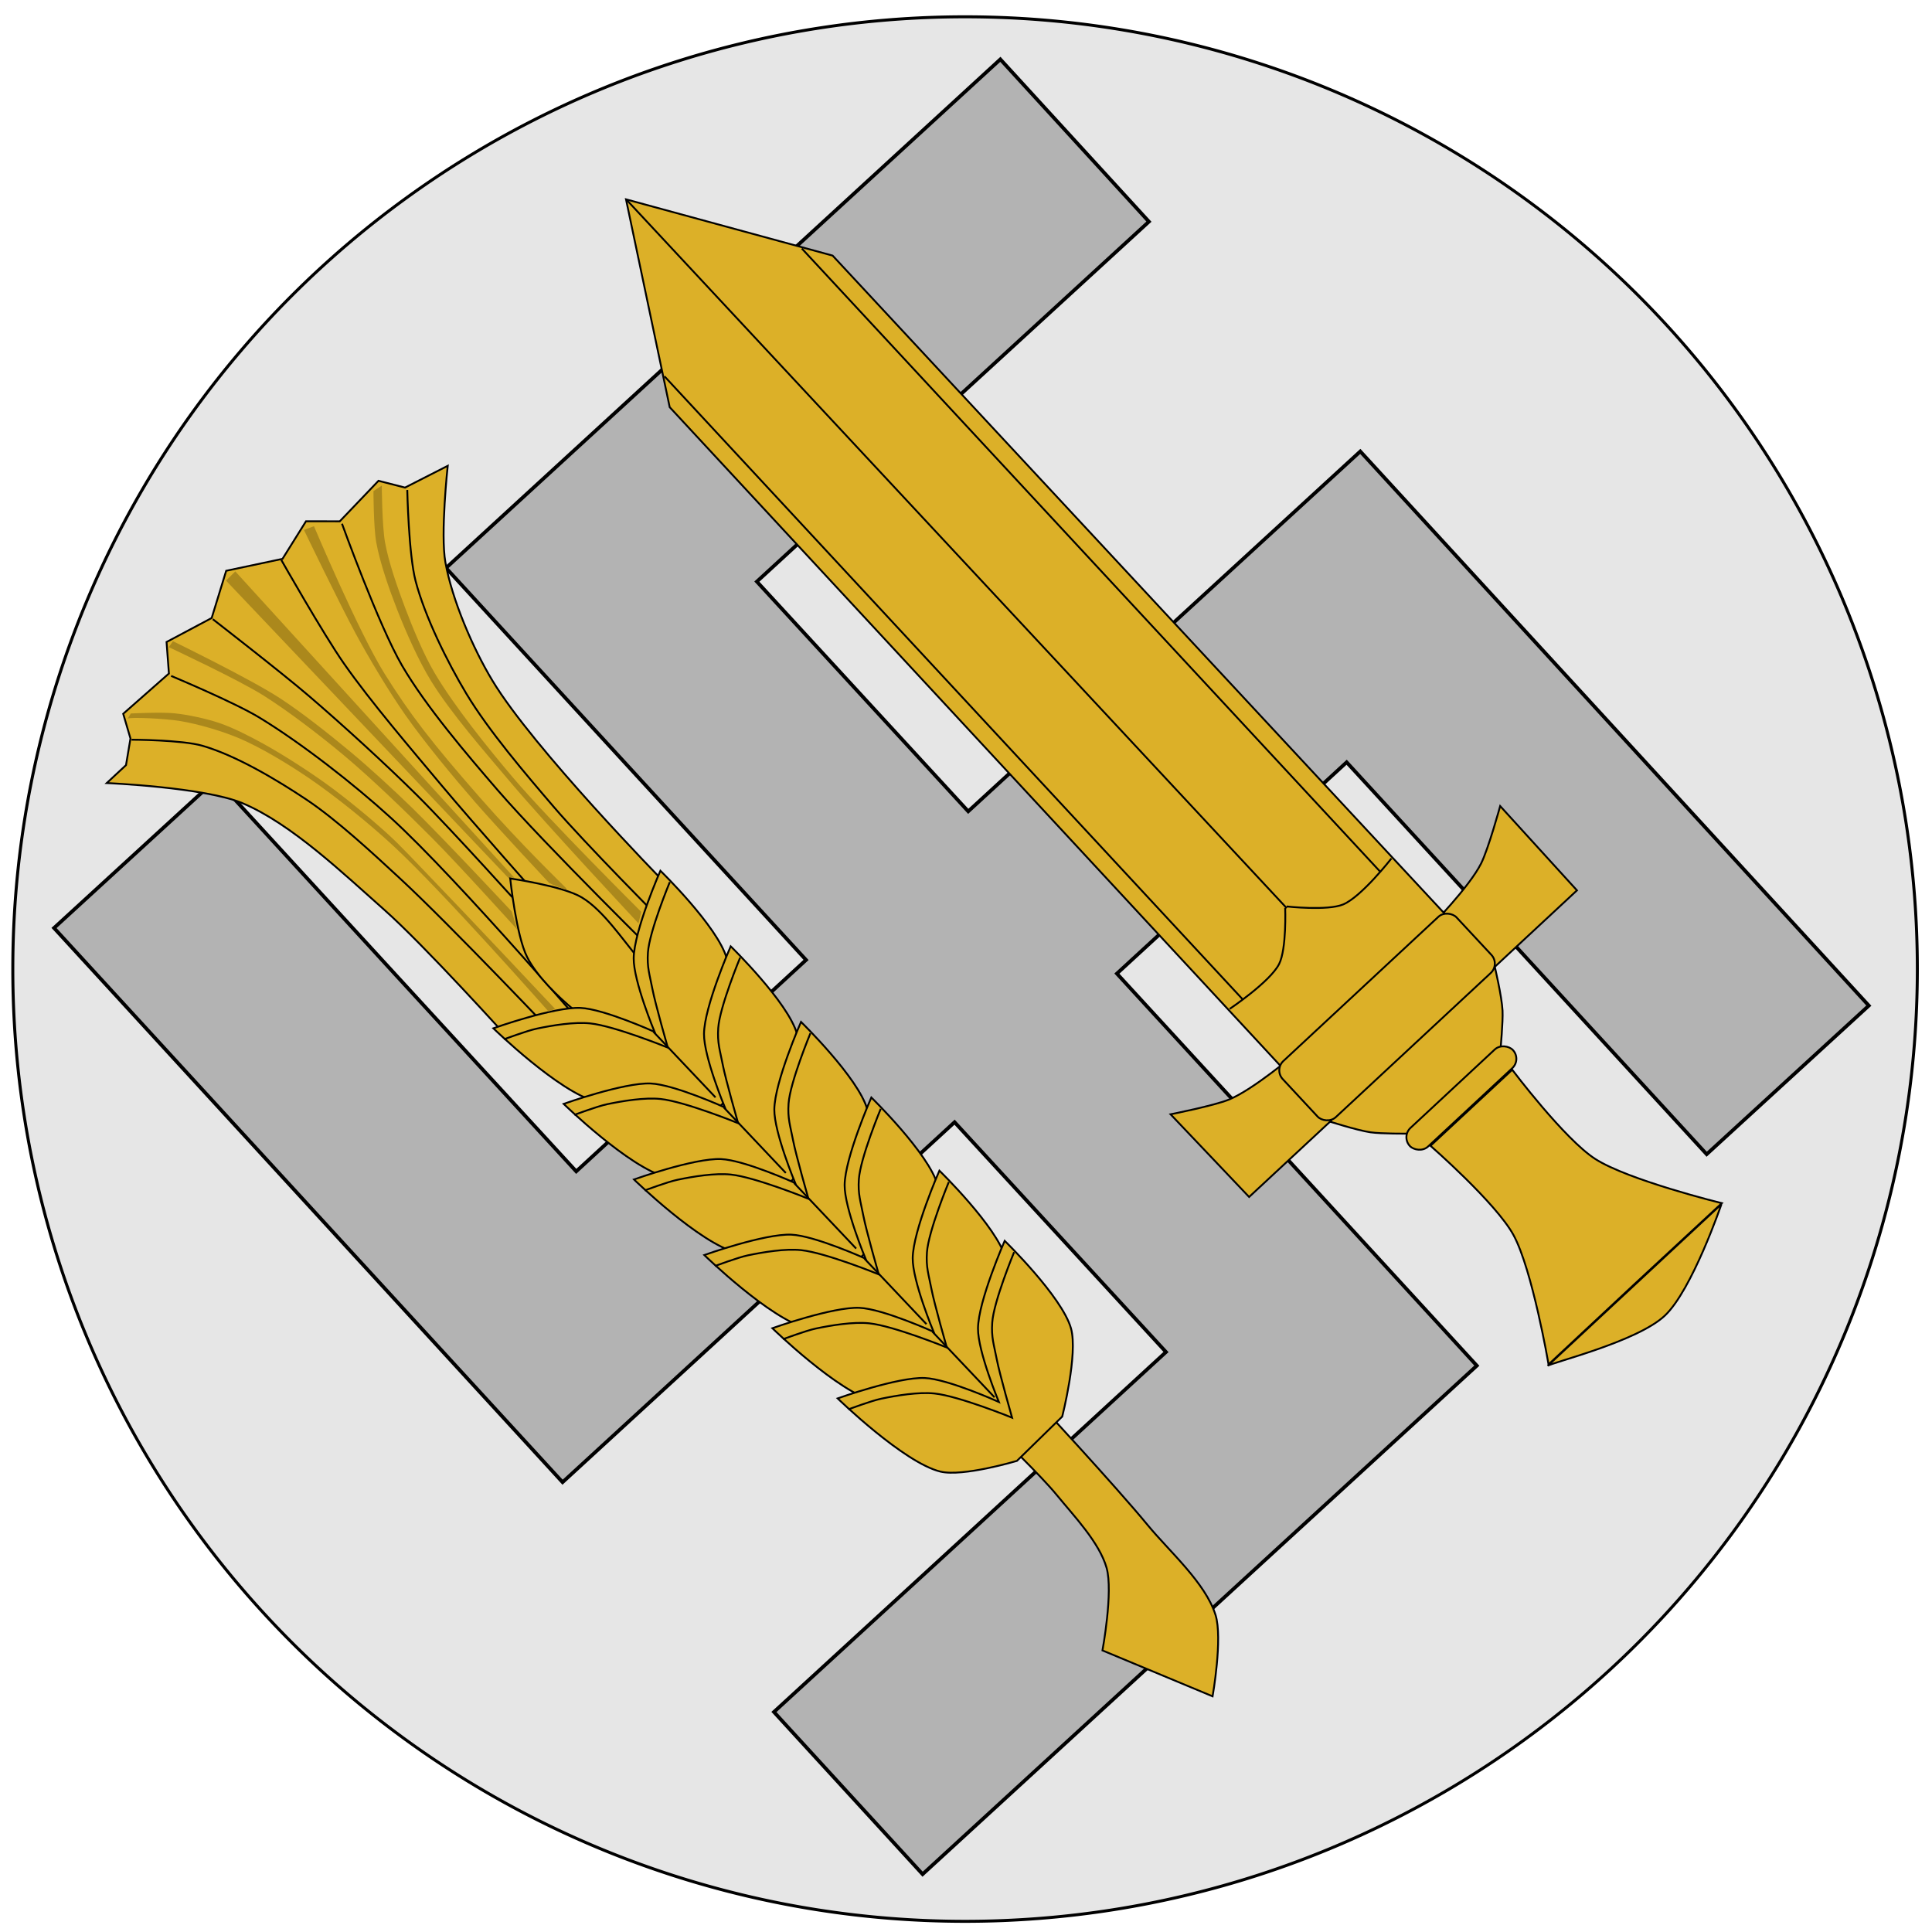
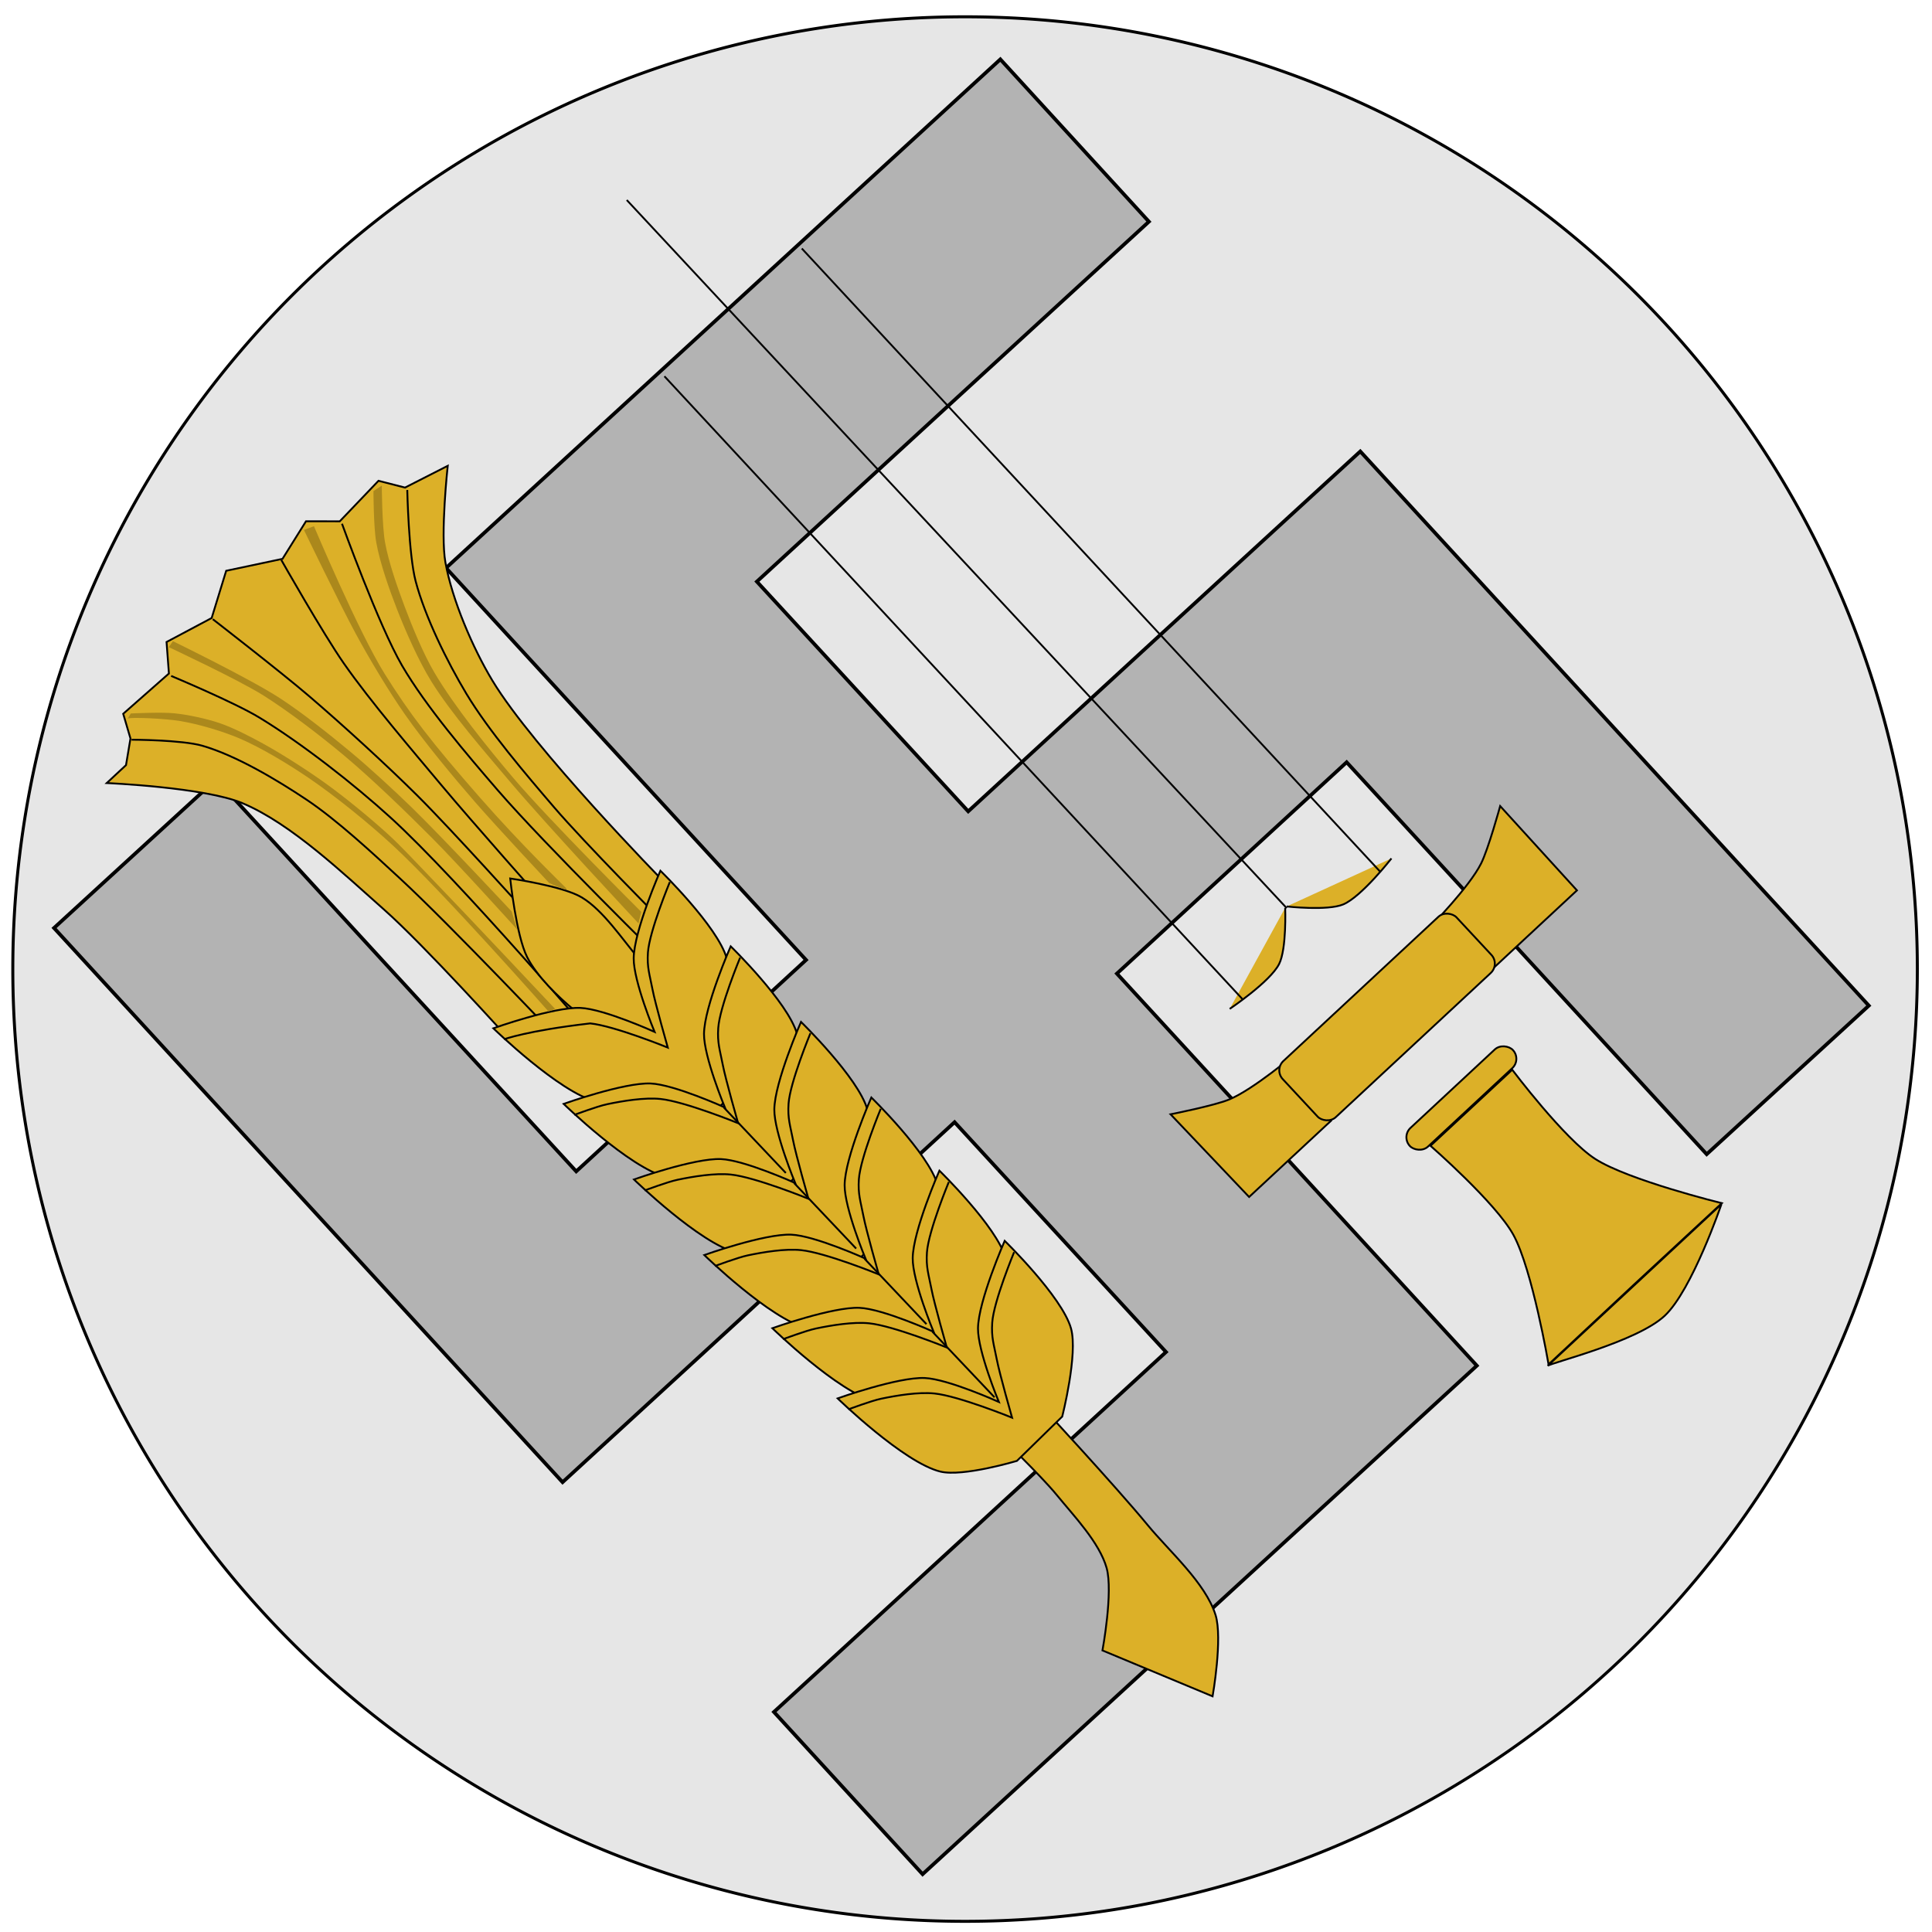
<svg xmlns="http://www.w3.org/2000/svg" xmlns:ns1="http://sodipodi.sourceforge.net/DTD/sodipodi-0.dtd" xmlns:ns2="http://www.inkscape.org/namespaces/inkscape" width="645" height="645" id="svg2533" ns1:version="0.32" ns2:version="0.46" ns1:docname="Reichsnährstand Symbol.svg" ns2:output_extension="org.inkscape.output.svg.inkscape" version="1.0">
  <defs id="defs2535">
    <ns2:perspective ns1:type="inkscape:persp3d" ns2:vp_x="0 : 526.18109 : 1" ns2:vp_y="0 : 1000 : 0" ns2:vp_z="744.09448 : 526.18109 : 1" ns2:persp3d-origin="372.04724 : 350.78739 : 1" id="perspective2541" />
  </defs>
  <ns1:namedview id="base" pagecolor="#ffffff" bordercolor="#666666" borderopacity="1.0" ns2:pageopacity="0.0" ns2:pageshadow="2" ns2:zoom="0.59418895" ns2:cx="322.5" ns2:cy="322.5" ns2:document-units="px" ns2:current-layer="layer1" showgrid="false" ns2:window-width="1024" ns2:window-height="749" ns2:window-x="-4" ns2:window-y="-4" showguides="true" ns2:guide-bbox="true" />
  <g ns2:label="Ebene 1" ns2:groupmode="layer" id="layer1" transform="translate(-65.323,-89.35)">
    <g id="g3416" transform="translate(3.325,4.987)">
      <path transform="matrix(0.562,0,0,0.562,1265.27,406.871)" d="M -1002.071,1.804 A 565.685,565.685 0 1 1 -2133.442,1.804 A 565.685,565.685 0 1 1 -1002.071,1.804 z" ns1:ry="565.68542" ns1:rx="565.68542" ns1:cy="1.8035371" ns1:cx="-1567.7567" id="path2636" style="opacity:1;fill:#e6e6e6;fill-opacity:1;stroke:#000000;stroke-width:1.779;stroke-linecap:butt;stroke-linejoin:miter;stroke-miterlimit:4;stroke-dasharray:none;stroke-dashoffset:0;stroke-opacity:1" ns1:type="arc" />
      <g transform="matrix(2.416,0,0,2.416,-1177.692,15.666)" id="g3842">
        <path style="fill:#b3b3b3;stroke:#000000;stroke-width:0.5;stroke-miterlimit:4;stroke-dasharray:none;stroke-opacity:1" d="M 590.854,233.251 C 608.911,216.669 626.976,200.095 645.022,183.5 C 654.77,194.079 664.491,204.682 674.239,215.261 C 656.195,231.857 638.128,248.428 620.061,265 C 626.909,272.473 633.757,279.946 640.605,287.419 C 666.134,263.995 691.662,240.571 717.191,217.147 C 700.619,199.08 684.048,181.012 667.452,162.968 C 678.027,153.224 688.626,143.506 699.2,133.762 C 715.795,151.808 732.369,169.872 748.951,187.929 C 756.42,181.085 763.889,174.24 771.358,167.396 C 747.934,141.868 724.51,116.339 701.086,90.811 C 683.019,107.382 664.952,123.953 646.908,140.549 C 637.163,129.975 627.445,119.375 617.701,108.801 C 635.745,92.204 653.813,75.634 671.88,59.062 C 665.036,51.585 658.192,44.109 651.348,36.632 C 625.815,60.059 600.282,83.487 574.75,106.915 C 591.332,124.972 607.907,143.036 624.501,161.082 C 613.922,170.83 603.319,180.552 592.74,190.3 C 576.144,172.256 559.573,154.188 543.001,136.121 C 535.528,142.969 528.055,149.818 520.582,156.666 C 544.006,182.194 567.43,207.723 590.854,233.251 z" id="path10" />
        <g id="g3541" transform="matrix(0.373,-0.347,0.347,0.373,439.355,47.294)">
-           <path ns1:nodetypes="csccscc" id="path3517" d="M 187.777,539.365 C 187.777,539.365 191.865,546.668 194.183,549.558 C 196.026,551.856 201.35,556.725 201.35,556.725 L 235.439,557.04 C 235.439,557.04 240.927,552.151 242.884,549.835 C 245.401,546.856 249.643,539.365 249.643,539.365 L 187.777,539.365 z" style="fill:#dcb028;fill-opacity:1;fill-rule:evenodd;stroke:#000000;stroke-width:0.5;stroke-linecap:butt;stroke-linejoin:miter;stroke-miterlimit:4;stroke-dasharray:none;stroke-opacity:1" />
          <path id="path3506" d="M 203.625,563.344 C 203.625,563.344 206.064,586.77 203.625,596.375 C 201,606.713 186.688,628.562 186.688,628.562 L 218.719,628.5 L 218.812,628.5 L 250.875,628.562 C 250.875,628.562 236.531,606.713 233.906,596.375 C 231.467,586.77 233.906,563.344 233.906,563.344 L 218.875,563.344 L 218.688,563.344 L 203.625,563.344 z" style="fill:#dcb028;fill-opacity:1;fill-rule:evenodd;stroke:#000000;stroke-width:0.5;stroke-linecap:butt;stroke-linejoin:miter;stroke-miterlimit:4;stroke-dasharray:none;stroke-opacity:1" />
          <path ns1:nodetypes="cscc" id="path3511" d="M 186.229,628.691 C 187.491,628.691 208.376,640.403 218.74,640.37 C 228.925,640.338 250.62,628.691 250.62,628.691 L 186.229,628.691 z" style="fill:#dcb028;fill-opacity:1;fill-rule:evenodd;stroke:#000000;stroke-width:0.5;stroke-linecap:butt;stroke-linejoin:miter;stroke-miterlimit:4;stroke-dasharray:none;stroke-opacity:1" />
          <rect ry="3.472" y="556.094" x="199.486" height="6.944" width="38.193" id="rect3515" style="opacity:1;fill:#dcb028;fill-opacity:1;stroke:#000000;stroke-width:0.5;stroke-miterlimit:4;stroke-dasharray:none;stroke-opacity:1" />
          <path ns1:nodetypes="cccscc" id="path3521" d="M 188.54,539.996 L 158.148,539.996 L 157.821,509.063 C 157.821,509.063 168.063,515.415 172.2,516.954 C 178.93,519.457 193.769,520.11 193.769,520.11 L 188.54,539.996 z" style="fill:#dcb028;fill-opacity:1;fill-rule:evenodd;stroke:#000000;stroke-width:0.5;stroke-linecap:butt;stroke-linejoin:miter;stroke-miterlimit:4;stroke-dasharray:none;stroke-opacity:1" />
          <path style="fill:#dcb028;fill-opacity:1;fill-rule:evenodd;stroke:#000000;stroke-width:0.5;stroke-linecap:butt;stroke-linejoin:miter;stroke-miterlimit:4;stroke-dasharray:none;stroke-opacity:1" d="M 249.411,539.68 L 279.898,539.68 L 280.226,508.747 C 280.226,508.747 269.952,515.099 265.802,516.638 C 259.052,519.141 244.166,519.795 244.166,519.795 L 249.411,539.68 z" id="path3523" ns1:nodetypes="cccscc" />
-           <path ns1:nodetypes="cccccc" id="rect3525" d="M 218.719,226.75 L 188.994,276.1 L 188.594,520.027 L 249.312,520.027 L 249.353,276.1 L 218.719,226.75 z" style="opacity:1;fill:#dcb028;fill-opacity:1;stroke:#000000;stroke-width:0.5;stroke-miterlimit:4;stroke-dasharray:none;stroke-opacity:1" />
          <rect ry="3.472" y="519.324" x="186.599" height="20.832" width="64.391" id="rect3519" style="opacity:1;fill:#dcb028;fill-opacity:1;stroke:#000000;stroke-width:0.5;stroke-miterlimit:4;stroke-dasharray:none;stroke-opacity:1" />
          <path ns1:nodetypes="csc" id="path3531" d="M 218.729,489.238 C 218.729,489.238 211.447,497.701 207.123,499.282 C 202.029,501.144 189.044,499.059 189.044,499.059" style="fill:#dcb028;fill-opacity:1;fill-rule:evenodd;stroke:#000000;stroke-width:0.5;stroke-linecap:butt;stroke-linejoin:miter;stroke-miterlimit:4;stroke-dasharray:none;stroke-opacity:1" />
          <path style="fill:#dcb028;fill-opacity:1;fill-rule:evenodd;stroke:#000000;stroke-width:0.5;stroke-linecap:butt;stroke-linejoin:miter;stroke-miterlimit:4;stroke-dasharray:none;stroke-opacity:1" d="M 219.276,489.238 C 219.276,489.238 226.558,497.701 230.882,499.282 C 235.976,501.144 248.961,499.059 248.961,499.059" id="path3533" ns1:nodetypes="csc" />
          <path id="path3535" d="M 218.977,489.572 L 218.74,227.037" style="fill:#dcb028;fill-opacity:1;fill-rule:evenodd;stroke:#000000;stroke-width:0.5;stroke-linecap:butt;stroke-linejoin:miter;stroke-miterlimit:4;stroke-dasharray:none;stroke-opacity:1" />
          <path ns1:nodetypes="cc" id="path3537" d="M 193.38,499.436 L 193.655,268.997" style="fill:none;fill-rule:evenodd;stroke:#000000;stroke-width:0.5;stroke-linecap:butt;stroke-linejoin:miter;stroke-miterlimit:4;stroke-dasharray:none;stroke-opacity:1" />
          <path style="fill:none;fill-rule:evenodd;stroke:#000000;stroke-width:0.5;stroke-linecap:butt;stroke-linejoin:miter;stroke-miterlimit:4;stroke-dasharray:none;stroke-opacity:1" d="M 244.273,499.436 L 244.547,268.997" id="path3539" ns1:nodetypes="cc" />
        </g>
        <g id="g3432" transform="matrix(0.373,-0.347,0.347,0.373,255.8,233.819)">
          <path ns1:nodetypes="cssccccccccccccccssccc" id="path3400" d="M 613.333,346.395 C 613.333,346.395 612.044,295.961 616.458,274.973 C 618.587,264.849 623.356,251.531 628.957,242.834 C 633.212,236.225 647.259,224.085 647.259,224.085 L 634.76,220.514 L 630.742,214.265 L 615.565,215.158 L 608.87,208.908 L 597.263,212.033 L 583.872,203.998 L 572.266,210.694 L 558.874,207.123 L 553.518,213.819 L 537.001,213.372 L 533.877,219.622 L 528.074,224.085 L 520.932,224.085 C 520.932,224.085 539.537,242.95 544.144,253.1 C 550.104,266.233 551.217,286.065 552.625,300.417 C 554.063,315.08 553.518,349.52 553.518,349.52 L 583.426,379.874 L 613.333,346.395 z" style="fill:#dcb028;fill-opacity:1;fill-rule:evenodd;stroke:#000000;stroke-width:0.5;stroke-linecap:butt;stroke-linejoin:miter;stroke-miterlimit:4;stroke-dasharray:none;stroke-opacity:1" />
          <g style="stroke:#000000;stroke-width:0.5;stroke-miterlimit:4;stroke-dasharray:none;stroke-opacity:1" id="g3412">
            <path style="fill:none;fill-rule:evenodd;stroke:#000000;stroke-width:0.5;stroke-linecap:butt;stroke-linejoin:miter;stroke-miterlimit:4;stroke-dasharray:none;stroke-opacity:1" d="M 596.817,212.033 C 596.817,212.033 591.491,234.419 590.121,244.173 C 588.348,256.805 587.671,273.841 586.997,286.579 C 586.338,299.023 585.657,328.093 585.657,328.093 L 580.301,328.093 C 580.301,328.093 580.821,297.148 580.301,283.901 C 579.832,271.955 578.525,256.052 577.176,244.173 C 576.046,234.218 572.266,211.14 572.266,211.14" id="path3402" ns1:nodetypes="cssccssc" />
            <path style="fill:none;fill-rule:evenodd;stroke:#000000;stroke-width:0.5;stroke-linecap:butt;stroke-linejoin:miter;stroke-miterlimit:4;stroke-dasharray:none;stroke-opacity:1" d="M 615.565,216.05 C 615.565,216.05 604.037,243.1 601.281,255.332 C 598.472,267.799 597.737,284.969 597.263,297.739 C 596.535,317.415 598.603,363.358 598.603,363.358" id="path3404" ns1:nodetypes="cssc" />
            <path style="fill:none;fill-rule:evenodd;stroke:#000000;stroke-width:0.5;stroke-linecap:butt;stroke-linejoin:miter;stroke-miterlimit:4;stroke-dasharray:none;stroke-opacity:1" d="M 634.76,221.407 C 634.76,221.407 623.1,234.485 619.583,241.048 C 614.842,249.894 610.95,262.923 608.87,272.741 C 606.444,284.187 605.774,299.887 605.298,311.577 C 604.776,324.423 605.745,354.43 605.745,354.43" id="path3406" ns1:nodetypes="csssc" />
            <path style="fill:none;fill-rule:evenodd;stroke:#000000;stroke-width:0.5;stroke-linecap:butt;stroke-linejoin:miter;stroke-miterlimit:4;stroke-dasharray:none;stroke-opacity:1" d="M 553.518,214.711 C 553.518,214.711 561.182,231.628 563.338,239.262 C 566.995,252.208 569.82,270.049 570.927,283.455 C 572.998,308.546 570.48,367.375 570.48,367.375" id="path3408" ns1:nodetypes="cssc" />
            <path style="fill:none;fill-rule:evenodd;stroke:#000000;stroke-width:0.5;stroke-linecap:butt;stroke-linejoin:miter;stroke-miterlimit:4;stroke-dasharray:none;stroke-opacity:1" d="M 533.877,220.068 C 533.877,220.068 543.848,229.392 546.822,234.352 C 551.723,242.526 555.339,254.986 557.535,264.26 C 559.835,273.974 560.806,287.338 561.553,297.293 C 562.946,315.862 563.338,359.34 563.338,359.34" id="path3410" ns1:nodetypes="csssc" />
          </g>
-           <path ns1:nodetypes="cccccc" id="path3419" d="M 582.028,205.916 L 583.192,319.808 L 583.787,317.599 L 584.381,318.23 L 585.57,205.804 L 582.028,205.916 z" style="fill:#ab881c;fill-opacity:1;fill-rule:evenodd;stroke:none;stroke-width:0.5;stroke-linecap:butt;stroke-linejoin:miter;stroke-miterlimit:4;stroke-dasharray:none;stroke-opacity:1" />
          <path ns1:nodetypes="cssccssc" id="path3342" d="M 583.426,317.577 C 583.426,317.577 574.075,330.035 572.266,336.325 C 570.674,341.861 571.056,349.81 571.82,355.52 C 573.189,365.767 579.408,387.213 579.408,387.213 L 586.55,387.213 C 586.55,387.213 593.737,366.304 594.139,357.305 C 594.444,350.482 596.037,341.1 594.139,334.54 C 592.466,328.758 583.426,317.577 583.426,317.577 z" style="fill:#dcb028;fill-opacity:1;fill-rule:evenodd;stroke:#000000;stroke-width:0.5;stroke-linecap:butt;stroke-linejoin:miter;stroke-miterlimit:4;stroke-dasharray:none;stroke-opacity:1" />
          <g style="stroke:#000000;stroke-width:0.5;stroke-miterlimit:4;stroke-dasharray:none;stroke-opacity:1" id="g3334" transform="translate(0,-111.107)">
            <path ns1:nodetypes="csccscscsc" id="path3336" d="M 552.401,455.323 C 552.401,455.323 553.64,480.251 559.274,488.827 C 562.728,494.086 576.456,512.855 576.456,512.855 L 593.638,512.425 C 593.638,512.425 608.381,490.947 611.679,484.532 C 615.765,476.583 614.685,454.893 614.685,454.893 C 614.685,454.893 598.334,461.946 593.208,467.35 C 588.924,471.866 583.758,485.821 583.758,485.821 C 583.758,485.821 577.913,471.86 573.449,467.35 C 568.332,462.182 552.401,455.323 552.401,455.323 z" style="fill:#dcb028;fill-opacity:1;fill-rule:evenodd;stroke:#000000;stroke-width:0.5;stroke-linecap:butt;stroke-linejoin:miter;stroke-miterlimit:4;stroke-dasharray:none;stroke-opacity:1" />
-             <path ns1:nodetypes="cc" style="fill:none;fill-rule:evenodd;stroke:#000000;stroke-width:0.5;stroke-linecap:butt;stroke-linejoin:miter;stroke-miterlimit:4;stroke-dasharray:none;stroke-opacity:1" d="M 583.543,485.606 L 583.758,510.09" id="path3338" />
-             <path style="fill:none;fill-rule:evenodd;stroke:#000000;stroke-width:0.5;stroke-linecap:butt;stroke-linejoin:miter;stroke-miterlimit:4;stroke-dasharray:none;stroke-opacity:1" d="M 614.461,458.881 C 614.461,458.881 601.357,464.855 597.122,468.815 C 594.149,471.594 593.385,473.504 591.225,476.953 C 589.101,480.344 583.48,491.38 583.48,491.38 C 583.48,491.38 576.9,477.22 572.545,472.245 C 569.676,468.968 564.732,465.688 561.003,463.437 C 558.595,461.983 552.498,459.488 552.498,459.488" id="path3340" ns1:nodetypes="csscssc" />
+             <path style="fill:none;fill-rule:evenodd;stroke:#000000;stroke-width:0.5;stroke-linecap:butt;stroke-linejoin:miter;stroke-miterlimit:4;stroke-dasharray:none;stroke-opacity:1" d="M 614.461,458.881 C 614.461,458.881 601.357,464.855 597.122,468.815 C 594.149,471.594 593.385,473.504 591.225,476.953 C 589.101,480.344 583.48,491.38 583.48,491.38 C 583.48,491.38 576.9,477.22 572.545,472.245 C 558.595,461.983 552.498,459.488 552.498,459.488" id="path3340" ns1:nodetypes="csscssc" />
          </g>
          <g style="stroke:#000000;stroke-width:0.5;stroke-miterlimit:4;stroke-dasharray:none;stroke-opacity:1" transform="translate(0,-83.107)" id="g3326">
            <path style="fill:#dcb028;fill-opacity:1;fill-rule:evenodd;stroke:#000000;stroke-width:0.5;stroke-linecap:butt;stroke-linejoin:miter;stroke-miterlimit:4;stroke-dasharray:none;stroke-opacity:1" d="M 552.401,455.323 C 552.401,455.323 553.64,480.251 559.274,488.827 C 562.728,494.086 576.456,512.855 576.456,512.855 L 593.638,512.425 C 593.638,512.425 608.381,490.947 611.679,484.532 C 615.765,476.583 614.685,454.893 614.685,454.893 C 614.685,454.893 598.334,461.946 593.208,467.35 C 588.924,471.866 583.758,485.821 583.758,485.821 C 583.758,485.821 577.913,471.86 573.449,467.35 C 568.332,462.182 552.401,455.323 552.401,455.323 z" id="path3328" ns1:nodetypes="csccscscsc" />
            <path id="path3330" d="M 583.543,485.606 L 583.758,510.09" style="fill:none;fill-rule:evenodd;stroke:#000000;stroke-width:0.5;stroke-linecap:butt;stroke-linejoin:miter;stroke-miterlimit:4;stroke-dasharray:none;stroke-opacity:1" ns1:nodetypes="cc" />
            <path ns1:nodetypes="csscssc" id="path3332" d="M 614.461,458.881 C 614.461,458.881 601.357,464.855 597.122,468.815 C 594.149,471.594 593.385,473.504 591.225,476.953 C 589.101,480.344 583.48,491.38 583.48,491.38 C 583.48,491.38 576.9,477.22 572.545,472.245 C 569.676,468.968 564.732,465.688 561.003,463.437 C 558.595,461.983 552.498,459.488 552.498,459.488" style="fill:none;fill-rule:evenodd;stroke:#000000;stroke-width:0.5;stroke-linecap:butt;stroke-linejoin:miter;stroke-miterlimit:4;stroke-dasharray:none;stroke-opacity:1" />
          </g>
          <g style="stroke:#000000;stroke-width:0.5;stroke-miterlimit:4;stroke-dasharray:none;stroke-opacity:1" id="g3318" transform="translate(0,-55.107)">
            <path ns1:nodetypes="csccscscsc" id="path3320" d="M 552.401,455.323 C 552.401,455.323 553.64,480.251 559.274,488.827 C 562.728,494.086 576.456,512.855 576.456,512.855 L 593.638,512.425 C 593.638,512.425 608.381,490.947 611.679,484.532 C 615.765,476.583 614.685,454.893 614.685,454.893 C 614.685,454.893 598.334,461.946 593.208,467.35 C 588.924,471.866 583.758,485.821 583.758,485.821 C 583.758,485.821 577.913,471.86 573.449,467.35 C 568.332,462.182 552.401,455.323 552.401,455.323 z" style="fill:#dcb028;fill-opacity:1;fill-rule:evenodd;stroke:#000000;stroke-width:0.5;stroke-linecap:butt;stroke-linejoin:miter;stroke-miterlimit:4;stroke-dasharray:none;stroke-opacity:1" />
            <path ns1:nodetypes="cc" style="fill:none;fill-rule:evenodd;stroke:#000000;stroke-width:0.5;stroke-linecap:butt;stroke-linejoin:miter;stroke-miterlimit:4;stroke-dasharray:none;stroke-opacity:1" d="M 583.543,485.606 L 583.758,510.09" id="path3322" />
            <path style="fill:none;fill-rule:evenodd;stroke:#000000;stroke-width:0.5;stroke-linecap:butt;stroke-linejoin:miter;stroke-miterlimit:4;stroke-dasharray:none;stroke-opacity:1" d="M 614.461,458.881 C 614.461,458.881 601.357,464.855 597.122,468.815 C 594.149,471.594 593.385,473.504 591.225,476.953 C 589.101,480.344 583.48,491.38 583.48,491.38 C 583.48,491.38 576.9,477.22 572.545,472.245 C 569.676,468.968 564.732,465.688 561.003,463.437 C 558.595,461.983 552.498,459.488 552.498,459.488" id="path3324" ns1:nodetypes="csscssc" />
          </g>
          <g style="stroke:#000000;stroke-width:0.5;stroke-miterlimit:4;stroke-dasharray:none;stroke-opacity:1" transform="translate(0,-27.107)" id="g3310">
            <path style="fill:#dcb028;fill-opacity:1;fill-rule:evenodd;stroke:#000000;stroke-width:0.5;stroke-linecap:butt;stroke-linejoin:miter;stroke-miterlimit:4;stroke-dasharray:none;stroke-opacity:1" d="M 552.401,455.323 C 552.401,455.323 553.64,480.251 559.274,488.827 C 562.728,494.086 576.456,512.855 576.456,512.855 L 593.638,512.425 C 593.638,512.425 608.381,490.947 611.679,484.532 C 615.765,476.583 614.685,454.893 614.685,454.893 C 614.685,454.893 598.334,461.946 593.208,467.35 C 588.924,471.866 583.758,485.821 583.758,485.821 C 583.758,485.821 577.913,471.86 573.449,467.35 C 568.332,462.182 552.401,455.323 552.401,455.323 z" id="path3312" ns1:nodetypes="csccscscsc" />
            <path id="path3314" d="M 583.543,485.606 L 583.758,510.09" style="fill:none;fill-rule:evenodd;stroke:#000000;stroke-width:0.5;stroke-linecap:butt;stroke-linejoin:miter;stroke-miterlimit:4;stroke-dasharray:none;stroke-opacity:1" ns1:nodetypes="cc" />
            <path ns1:nodetypes="csscssc" id="path3316" d="M 614.461,458.881 C 614.461,458.881 601.357,464.855 597.122,468.815 C 594.149,471.594 593.385,473.504 591.225,476.953 C 589.101,480.344 583.48,491.38 583.48,491.38 C 583.48,491.38 576.9,477.22 572.545,472.245 C 569.676,468.968 564.732,465.688 561.003,463.437 C 558.595,461.983 552.498,459.488 552.498,459.488" style="fill:none;fill-rule:evenodd;stroke:#000000;stroke-width:0.5;stroke-linecap:butt;stroke-linejoin:miter;stroke-miterlimit:4;stroke-dasharray:none;stroke-opacity:1" />
          </g>
          <g style="stroke:#000000;stroke-width:0.5;stroke-miterlimit:4;stroke-dasharray:none;stroke-opacity:1" id="g3297">
            <path ns1:nodetypes="csccscscsc" id="path2521" d="M 552.401,455.323 C 552.401,455.323 553.64,480.251 559.274,488.827 C 562.728,494.086 576.456,512.855 576.456,512.855 L 593.638,512.425 C 593.638,512.425 608.381,490.947 611.679,484.532 C 615.765,476.583 614.685,454.893 614.685,454.893 C 614.685,454.893 598.334,461.946 593.208,467.35 C 588.924,471.866 583.758,485.821 583.758,485.821 C 583.758,485.821 577.913,471.86 573.449,467.35 C 568.332,462.182 552.401,455.323 552.401,455.323 z" style="fill:#dcb028;fill-opacity:1;fill-rule:evenodd;stroke:#000000;stroke-width:0.5;stroke-linecap:butt;stroke-linejoin:miter;stroke-miterlimit:4;stroke-dasharray:none;stroke-opacity:1" />
            <path ns1:nodetypes="cc" style="fill:none;fill-rule:evenodd;stroke:#000000;stroke-width:0.5;stroke-linecap:butt;stroke-linejoin:miter;stroke-miterlimit:4;stroke-dasharray:none;stroke-opacity:1" d="M 583.543,485.606 L 583.758,510.09" id="path3293" />
            <path style="fill:none;fill-rule:evenodd;stroke:#000000;stroke-width:0.5;stroke-linecap:butt;stroke-linejoin:miter;stroke-miterlimit:4;stroke-dasharray:none;stroke-opacity:1" d="M 614.461,458.881 C 614.461,458.881 601.357,464.855 597.122,468.815 C 594.149,471.594 593.385,473.504 591.225,476.953 C 589.101,480.344 583.48,491.38 583.48,491.38 C 583.48,491.38 576.9,477.22 572.545,472.245 C 569.676,468.968 564.732,465.688 561.003,463.437 C 558.595,461.983 552.498,459.488 552.498,459.488" id="path3295" ns1:nodetypes="csscssc" />
          </g>
          <path ns1:nodetypes="ccssccssc" id="path3398" d="M 571.82,609.762 L 558.428,580.301 C 558.428,580.301 571.425,570.658 574.498,564.677 C 577.778,558.293 577.602,548.182 578.069,541.019 C 578.513,534.202 577.623,518.253 577.623,518.253 L 591.46,518.253 C 591.46,518.253 591.402,550.148 590.568,563.785 C 590.009,572.922 591.375,585.872 587.443,594.139 C 584.596,600.125 571.82,609.762 571.82,609.762 z" style="fill:#dcb028;fill-opacity:1;fill-rule:evenodd;stroke:#000000;stroke-width:0.5;stroke-linecap:butt;stroke-linejoin:miter;stroke-miterlimit:4;stroke-dasharray:none;stroke-opacity:1" />
          <path ns1:nodetypes="csccscscsc" id="path3304" d="M 552.401,481.323 C 552.401,481.323 553.64,506.251 559.274,514.827 C 562.728,520.086 576.456,526.855 576.456,526.855 L 593.638,526.425 C 593.638,526.425 608.381,516.947 611.679,510.532 C 615.765,502.583 614.685,480.893 614.685,480.893 C 614.685,480.893 598.334,487.946 593.208,493.35 C 588.924,497.866 583.758,511.821 583.758,511.821 C 583.758,511.821 577.913,497.86 573.449,493.35 C 568.332,488.182 552.401,481.323 552.401,481.323 z" style="fill:#dcb028;fill-opacity:1;fill-rule:evenodd;stroke:#000000;stroke-width:0.5;stroke-linecap:butt;stroke-linejoin:miter;stroke-miterlimit:4;stroke-dasharray:none;stroke-opacity:1" />
          <path style="fill:none;fill-rule:evenodd;stroke:#000000;stroke-width:0.5;stroke-linecap:butt;stroke-linejoin:miter;stroke-miterlimit:4;stroke-dasharray:none;stroke-opacity:1" d="M 614.461,484.881 C 614.461,484.881 601.357,490.855 597.122,494.815 C 594.149,497.594 593.385,499.504 591.225,502.953 C 589.101,506.344 583.48,517.38 583.48,517.38 C 583.48,517.38 576.9,503.22 572.545,498.245 C 569.676,494.968 564.732,491.688 561.003,489.437 C 558.595,487.983 552.498,485.488 552.498,485.488" id="path3308" ns1:nodetypes="csscssc" />
          <path ns1:nodetypes="cssscssscc" id="path3421" d="M 606.861,210.247 C 606.861,210.247 600.307,231.411 597.933,240.602 C 596.011,248.041 593.893,257.99 592.827,265.599 C 591.561,274.633 590.872,286.837 590.568,295.953 C 590.271,304.857 590.331,325.647 590.331,325.647 C 590.331,325.647 592.743,331.874 592.743,329.642 C 592.743,328.629 591.861,313.053 592.363,296.081 C 592.968,275.653 593.898,266.294 596.317,253.705 C 598.803,240.761 609.539,211.363 609.539,211.363 L 606.861,210.247 z" style="fill:#ab881c;fill-opacity:1;fill-rule:evenodd;stroke:none;stroke-width:0.5;stroke-linecap:butt;stroke-linejoin:miter;stroke-miterlimit:4;stroke-dasharray:none;stroke-opacity:1" />
          <path ns1:nodetypes="cssssccsssscc" id="path3426" d="M 627.841,215.381 C 627.841,215.381 621.176,222.575 618.913,226.094 C 615.82,230.906 612.759,237.961 610.655,243.28 C 608.279,249.286 605.434,257.477 604.182,263.814 C 602.19,273.9 601.782,287.693 601.281,297.962 C 600.517,313.613 600.611,350.189 600.611,350.189 L 603.29,348.404 C 603.29,348.404 601.918,313.236 602.62,298.185 C 603.119,287.49 604.12,273.156 606.414,262.698 C 607.671,256.969 610.439,249.6 612.664,244.173 C 614.754,239.074 617.712,232.287 620.699,227.656 C 623.199,223.78 630.519,215.827 630.519,215.827 L 627.841,215.381 z" style="fill:#ab881c;fill-opacity:1;fill-rule:evenodd;stroke:none;stroke-width:1px;stroke-linecap:butt;stroke-linejoin:miter;stroke-opacity:1" />
          <path ns1:nodetypes="csssccssscc" id="path3428" d="M 558.372,208.574 C 558.372,208.574 566.174,227.873 568.248,235.691 C 570.344,243.587 572.141,254.369 573.159,262.475 C 574.379,272.197 575.056,285.268 575.391,295.061 C 575.739,305.232 575.391,328.986 575.391,328.986 L 577.625,324.412 C 577.625,324.412 577.583,297.001 576.994,285.273 C 576.655,278.534 575.961,269.554 575.1,262.862 C 574.18,255.713 572.746,246.181 570.996,239.189 C 568.649,229.806 560.282,208.125 560.282,208.125 L 558.372,208.574 z" style="fill:#ab881c;fill-opacity:1;fill-rule:evenodd;stroke:none;stroke-width:1px;stroke-linecap:butt;stroke-linejoin:miter;stroke-opacity:1" />
          <path ns1:nodetypes="cssssccsssssscc" id="path3430" d="M 537.001,215.158 C 537.894,215.381 544.42,222.008 547.045,225.425 C 550.081,229.377 553.499,235.156 555.526,239.709 C 558.18,245.667 560.552,254.106 561.999,260.466 C 563.951,269.044 565.586,280.708 566.24,289.481 C 567.613,307.91 566.463,351.082 566.463,351.082 L 568.248,351.752 C 568.248,351.752 568.082,316.909 567.802,301.98 C 567.714,297.291 567.741,291.029 567.356,286.356 C 566.828,279.958 565.695,271.452 564.454,265.153 C 563.265,259.114 561.238,251.138 559.321,245.289 C 558.085,241.52 556.292,236.505 554.41,233.013 C 552.631,229.71 549.733,225.575 547.268,222.746 C 544.934,220.066 538.564,214.711 538.564,214.711 L 537.001,215.158 z" style="fill:#ab881c;fill-opacity:1;fill-rule:evenodd;stroke:none;stroke-width:1px;stroke-linecap:butt;stroke-linejoin:miter;stroke-opacity:1" />
        </g>
      </g>
    </g>
  </g>
</svg>